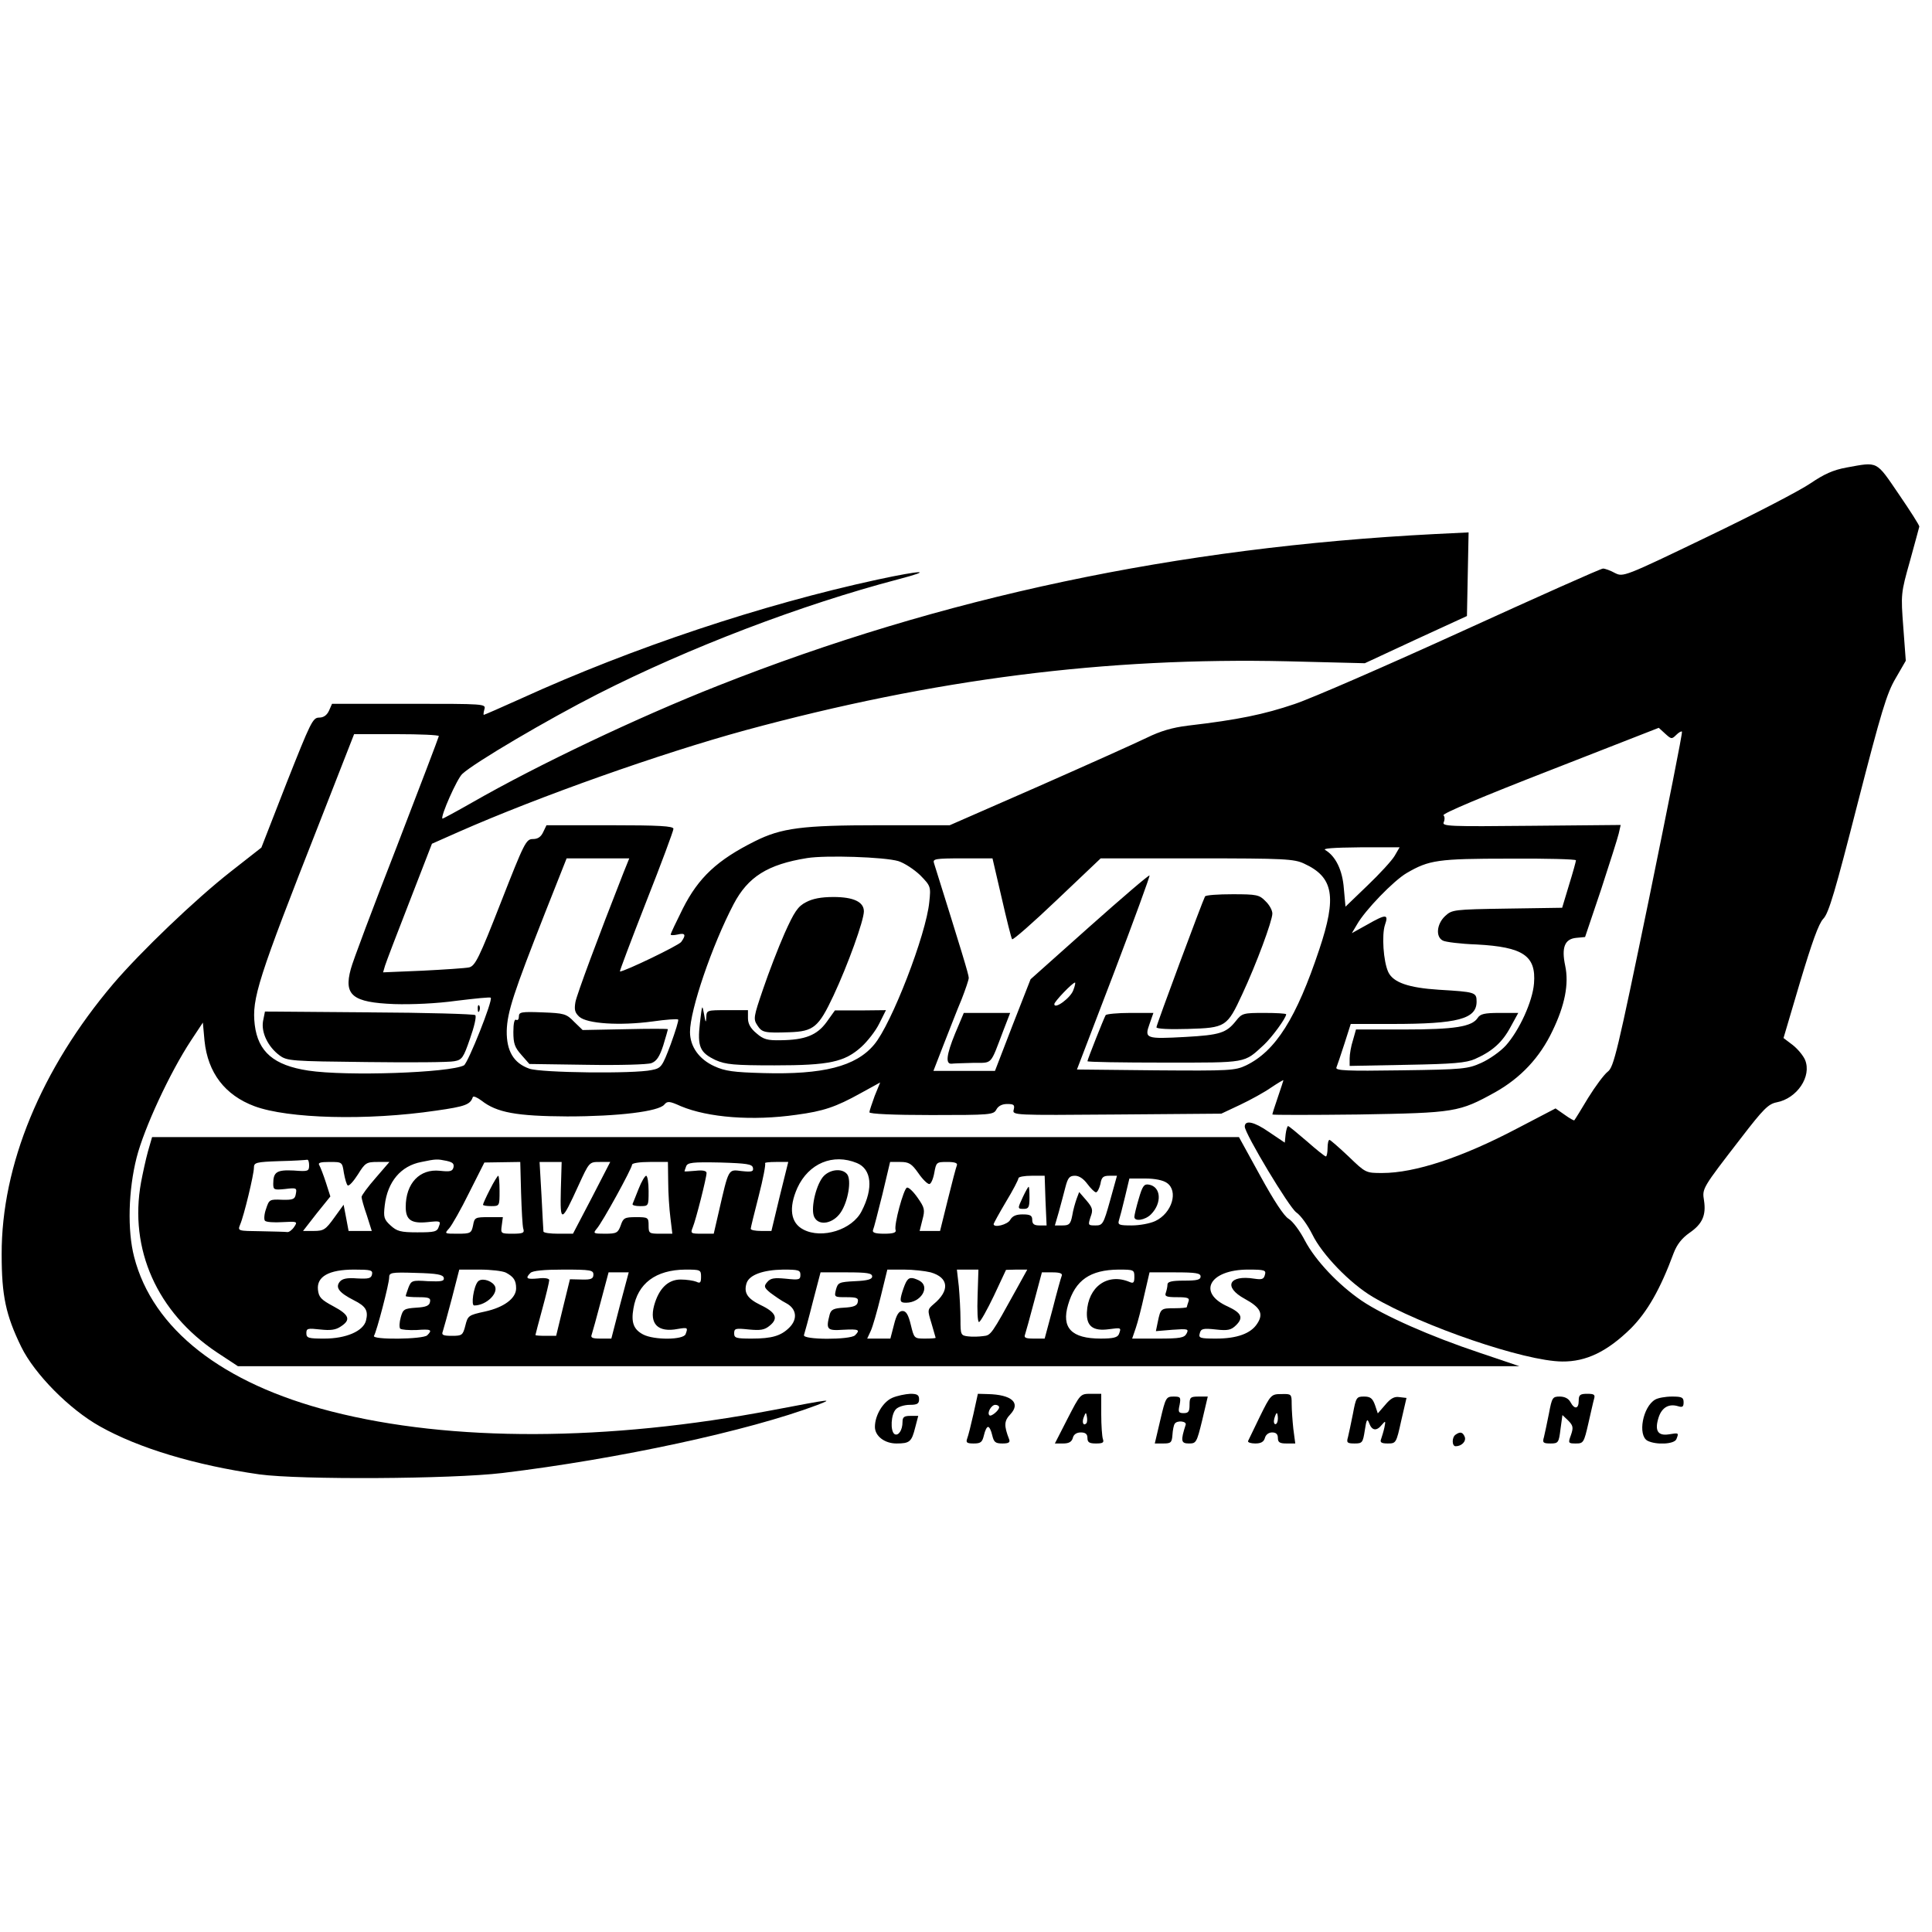
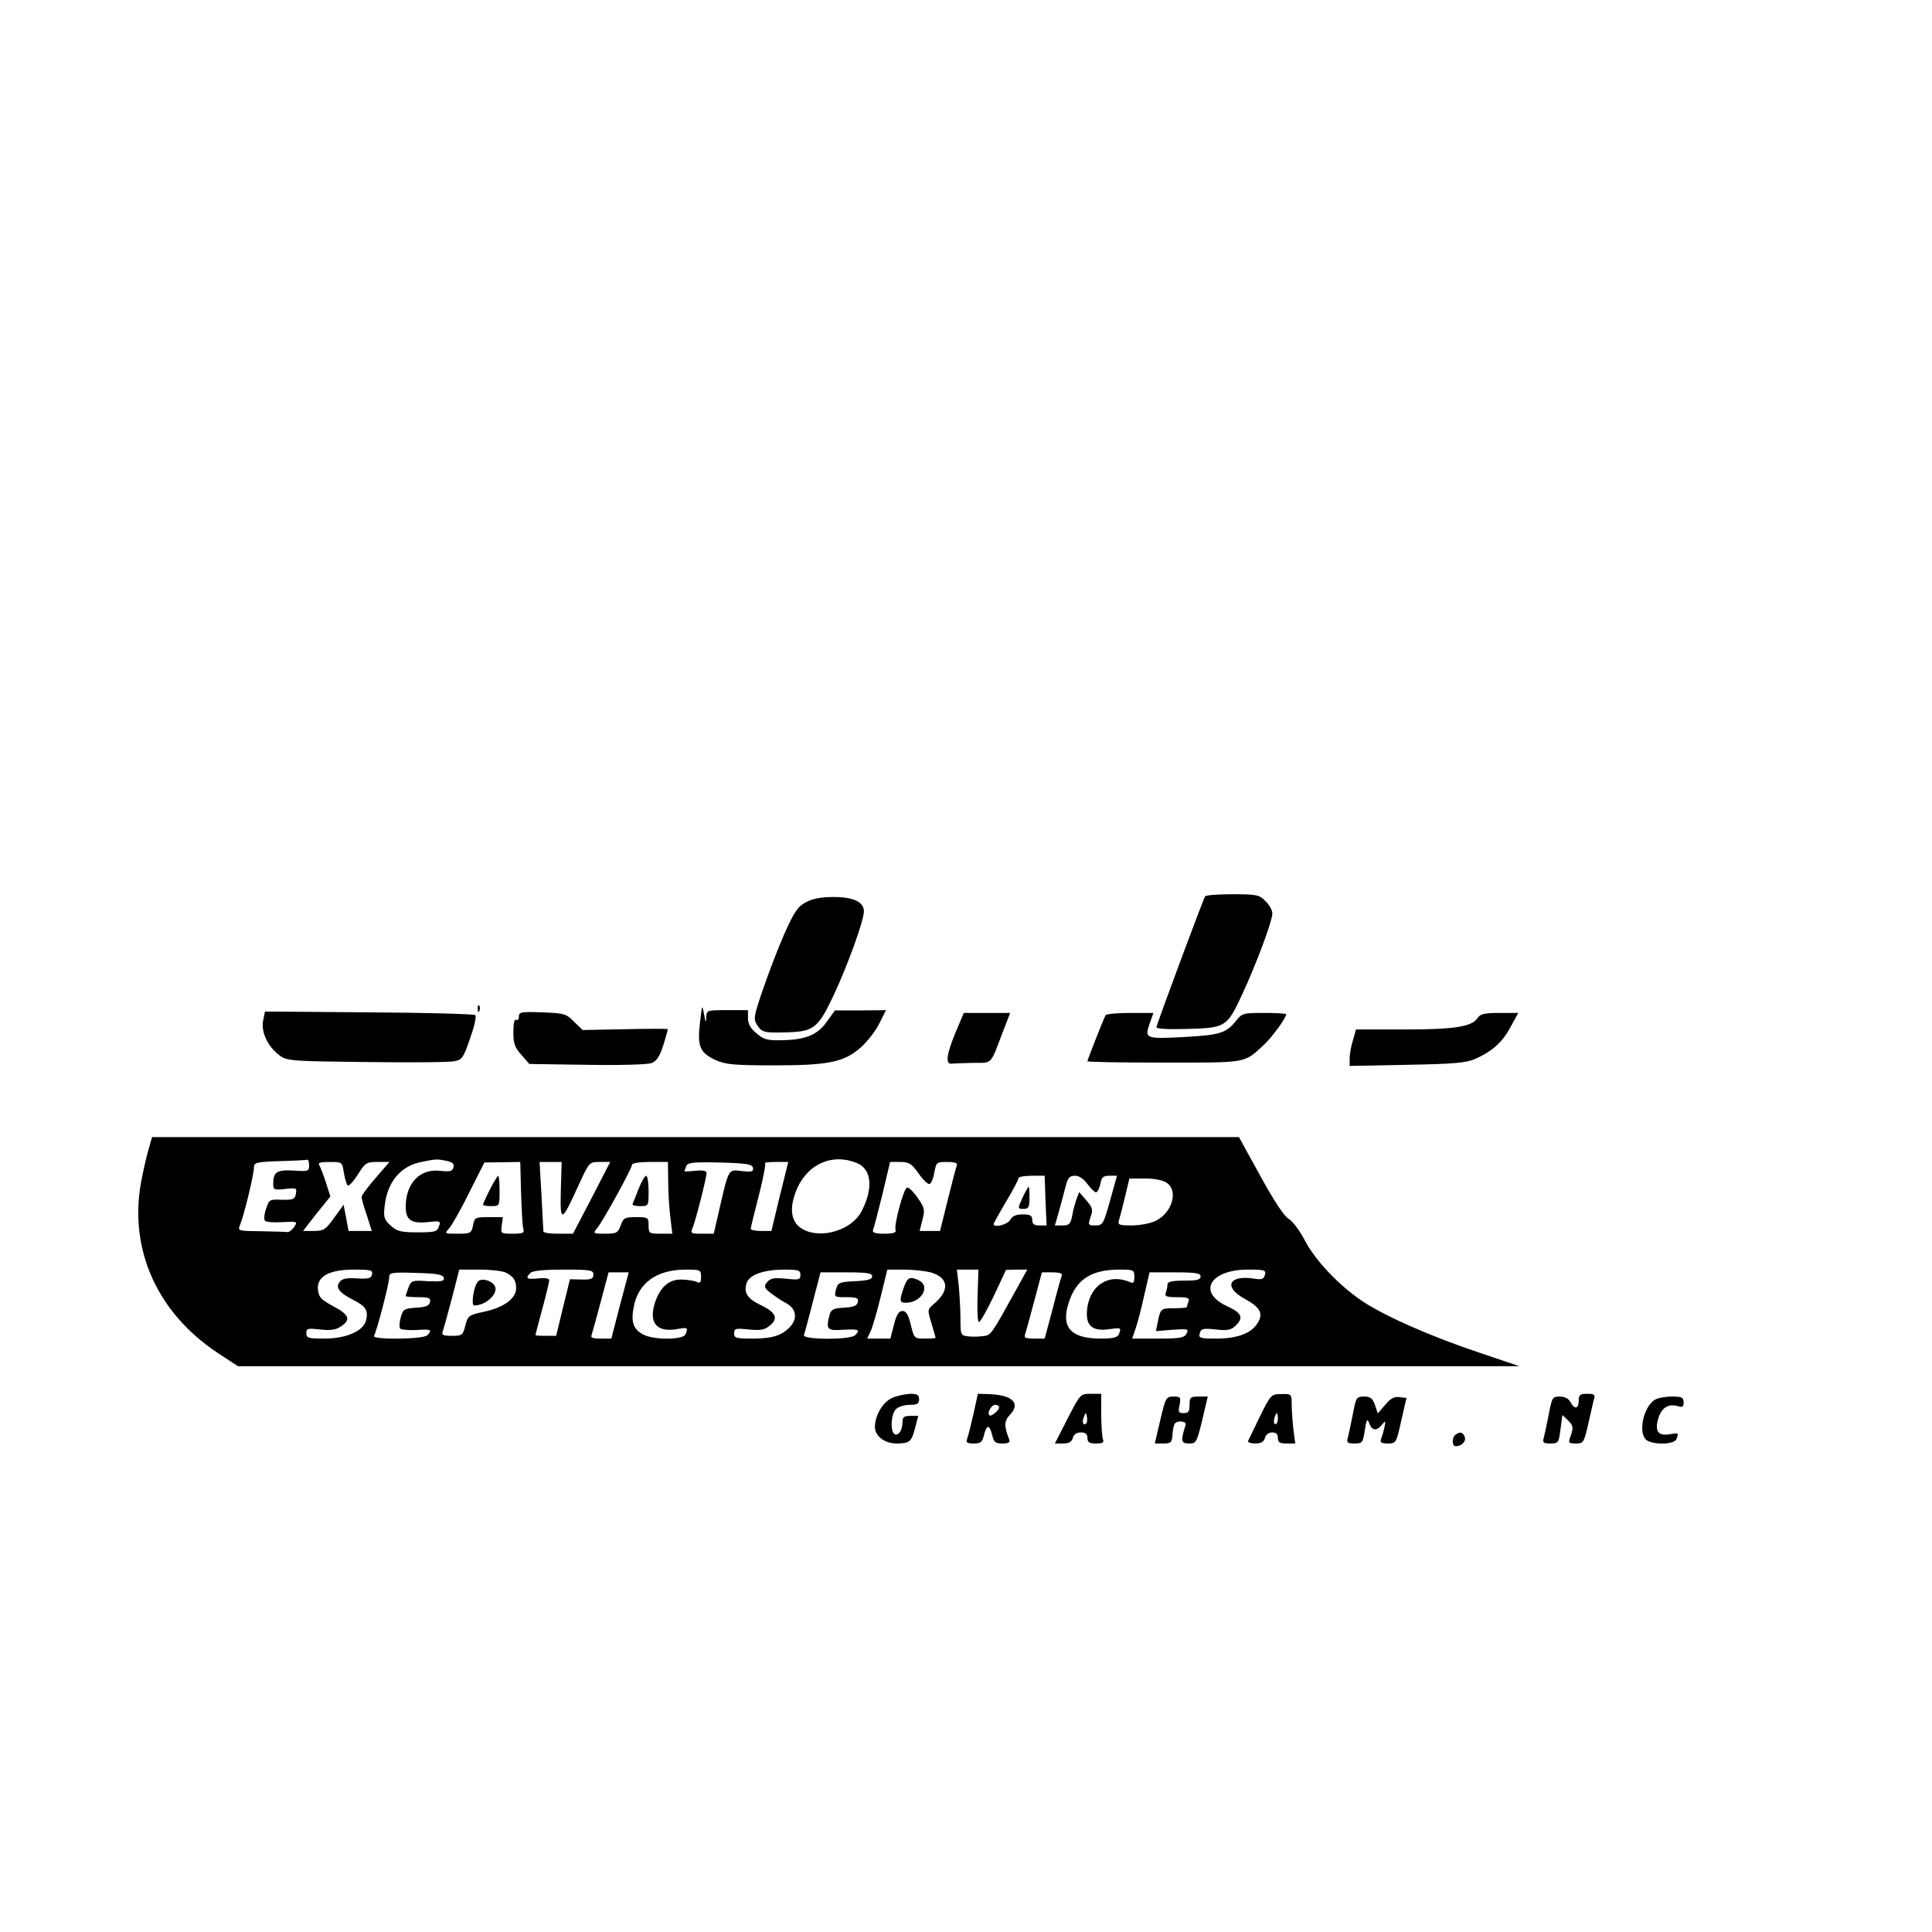
<svg xmlns="http://www.w3.org/2000/svg" version="1.0" width="700pt" height="700pt" viewBox="0 0 700 700" preserveAspectRatio="xMidYMid meet">
  <g transform="translate(0,700) scale(0.1,-0.1)" fill="#000000" stroke="none">
-     <path d="M6690 5306 c-49 -9 -81 -24 -130 -57 -36 -25 -203 -112 -372 -193 -305 -147 -307 -147 -337 -132 -16 9 -36 16 -43 16 -8 0 -236 -102 -508 -226 -272 -124 -547 -244 -610 -265 -109 -37 -204 -57 -385 -78 -58 -7 -101 -20 -150 -44 -39 -19 -215 -98 -392 -176 l-322 -141 -256 0 c-279 0 -354 -10 -450 -58 -136 -68 -204 -131 -261 -244 -24 -48 -44 -90 -44 -94 0 -3 11 -3 25 0 28 7 32 -1 13 -27 -10 -13 -205 -107 -222 -107 -2 0 41 114 95 252 55 139 99 258 99 265 0 10 -51 13 -230 13 l-230 0 -12 -25 c-8 -17 -19 -25 -37 -25 -25 0 -31 -12 -116 -229 -79 -202 -93 -230 -115 -236 -14 -3 -90 -8 -169 -12 l-143 -6 7 24 c4 13 44 118 89 233 l81 209 97 43 c293 129 731 284 1038 368 685 186 1307 265 1965 250 l280 -7 185 86 185 85 3 152 3 151 -123 -6 c-934 -48 -1784 -228 -2598 -550 -289 -114 -651 -286 -890 -423 -58 -33 -106 -59 -107 -58 -8 7 53 145 72 162 44 41 311 198 490 289 332 169 739 324 1089 416 134 35 88 34 -75 -1 -420 -91 -887 -247 -1289 -430 -73 -33 -135 -60 -137 -60 -2 0 -1 9 2 20 6 20 2 20 -273 20 l-279 0 -11 -25 c-8 -17 -20 -25 -36 -25 -23 0 -31 -18 -117 -235 l-92 -236 -111 -87 c-129 -101 -327 -291 -426 -407 -261 -308 -405 -657 -404 -980 0 -150 15 -220 71 -335 48 -98 174 -226 285 -288 140 -79 347 -141 578 -174 147 -20 695 -17 880 5 422 51 893 153 1140 246 62 24 56 23 -160 -18 -599 -114 -1165 -116 -1599 -5 -396 101 -648 299 -715 560 -25 96 -21 242 9 360 27 106 120 307 197 424 l43 65 6 -66 c12 -116 74 -197 181 -237 121 -45 408 -53 658 -16 106 15 124 22 133 49 2 5 16 -1 32 -13 55 -43 126 -56 310 -57 185 0 332 18 352 43 11 13 18 13 60 -6 98 -41 259 -54 419 -31 97 13 142 28 232 78 l71 39 -20 -49 c-10 -28 -19 -54 -19 -59 0 -6 87 -10 225 -10 214 0 225 1 235 20 7 13 21 20 39 20 24 0 28 -3 24 -20 -6 -21 -4 -21 373 -18 l379 3 68 32 c38 18 89 46 113 63 24 16 44 28 44 26 0 -1 -9 -29 -20 -61 -11 -32 -20 -60 -20 -63 0 -2 141 -2 313 0 350 6 363 8 495 81 92 52 161 125 207 222 45 93 60 170 46 236 -14 66 -2 97 40 101 l32 3 58 172 c31 95 60 186 64 203 l7 31 -325 -3 c-295 -3 -324 -2 -316 13 4 9 4 20 -1 25 -6 6 147 70 386 163 l394 154 23 -21 c22 -20 24 -21 40 -5 9 9 19 15 21 12 3 -2 -52 -276 -120 -609 -114 -552 -127 -607 -149 -623 -13 -10 -45 -53 -71 -95 -25 -42 -48 -79 -50 -81 -1 -2 -17 7 -35 20 l-33 23 -138 -72 c-201 -106 -372 -162 -490 -162 -59 0 -60 0 -122 60 -35 33 -66 60 -69 60 -4 0 -7 -13 -7 -30 0 -16 -3 -30 -6 -30 -4 0 -35 25 -69 55 -35 30 -65 55 -68 55 -3 0 -7 -14 -9 -30 l-3 -30 -58 39 c-53 37 -87 44 -87 19 0 -25 162 -295 187 -311 16 -11 41 -46 58 -80 35 -72 136 -177 219 -226 179 -106 550 -233 686 -234 87 -1 163 36 248 119 61 61 108 144 156 274 12 31 29 53 57 73 47 32 61 64 53 117 -7 44 -8 43 135 228 80 104 98 122 128 128 74 14 128 94 103 154 -7 16 -27 40 -45 54 l-33 25 60 203 c43 143 67 211 84 229 20 20 44 103 124 416 86 334 106 401 138 455 l37 64 -9 121 c-9 120 -9 123 24 240 18 65 33 121 34 125 1 4 -33 57 -74 117 -84 123 -74 118 -190 97z m-5100 -973 c0 -3 -69 -184 -153 -402 -85 -218 -160 -417 -166 -442 -26 -95 6 -121 157 -127 65 -2 154 2 226 12 66 8 122 14 124 11 9 -8 -82 -236 -97 -245 -52 -27 -425 -40 -564 -19 -125 19 -182 68 -194 166 -11 95 11 164 234 731 l126 322 154 0 c84 0 153 -3 153 -7z m3463 -434 c-10 -17 -54 -65 -98 -107 l-80 -77 -6 66 c-5 67 -30 117 -67 139 -12 6 27 9 126 10 l143 0 -18 -31z m-1798 -19 c22 -7 57 -30 79 -51 38 -39 39 -41 33 -97 -11 -117 -137 -443 -200 -517 -66 -79 -185 -109 -401 -103 -108 3 -139 7 -178 25 -55 25 -88 71 -88 124 0 80 80 314 158 463 52 99 123 144 266 167 68 11 281 4 331 -11z m-996 -42 c-94 -239 -168 -439 -174 -468 -5 -29 -2 -39 14 -54 28 -25 146 -33 265 -17 49 7 90 10 93 7 3 -2 -10 -43 -27 -90 -31 -82 -34 -86 -69 -93 -63 -14 -402 -10 -443 5 -57 20 -83 64 -82 137 2 69 25 138 139 428 l78 197 113 0 114 0 -21 -52z m1370 -90 c18 -79 35 -147 38 -151 3 -4 76 60 163 143 l158 150 348 0 c318 0 353 -2 389 -19 107 -49 119 -120 55 -311 -83 -249 -158 -368 -265 -420 -40 -19 -59 -20 -327 -18 l-286 3 134 350 c73 192 131 351 129 353 -2 3 -100 -81 -218 -186 l-213 -190 -65 -166 -64 -166 -112 0 -111 0 38 98 c21 53 49 126 64 161 14 36 26 71 26 78 0 12 -27 100 -126 416 -5 15 4 17 104 17 l108 0 33 -142z m2081 135 c0 -4 -11 -44 -25 -89 l-25 -83 -199 -3 c-195 -3 -200 -4 -225 -27 -31 -29 -35 -76 -8 -89 9 -5 64 -12 122 -14 169 -9 216 -41 208 -141 -5 -65 -53 -170 -102 -225 -20 -22 -60 -50 -89 -63 -49 -22 -65 -24 -291 -27 -196 -3 -238 -1 -234 10 3 7 16 46 29 86 l23 72 150 0 c238 0 306 18 306 81 0 34 -5 35 -137 43 -109 7 -165 26 -183 64 -18 39 -24 135 -12 171 14 40 4 40 -66 0 l-54 -30 19 32 c29 51 132 158 180 186 81 47 112 52 371 52 133 1 242 -2 242 -6z m-1821 -470 c-9 -28 -69 -72 -69 -51 0 9 66 78 75 78 2 0 0 -12 -6 -27z" />
    <path d="M1731 3344 c0 -11 3 -14 6 -6 3 7 2 16 -1 19 -3 4 -6 -2 -5 -13z" />
    <path d="M953 3300 c-7 -41 18 -93 60 -124 27 -20 43 -21 315 -24 158 -2 301 -1 318 3 28 5 33 12 57 82 15 42 24 80 19 85 -4 4 -177 9 -385 10 l-377 3 -7 -35z" />
    <path d="M2920 3731 c-29 -15 -42 -34 -77 -112 -23 -52 -58 -143 -78 -202 -35 -102 -36 -109 -21 -132 17 -26 25 -28 116 -25 88 3 106 18 160 133 52 111 110 272 110 305 0 34 -37 52 -110 52 -45 0 -76 -6 -100 -19z" />
    <path d="M2536 3294 c-10 -87 0 -108 57 -135 36 -16 67 -19 213 -19 199 0 254 12 315 67 22 20 52 58 65 85 l24 48 -92 -1 -93 0 -30 -42 c-35 -48 -78 -65 -167 -66 -47 -1 -62 3 -87 25 -22 18 -31 35 -31 55 l0 29 -75 0 c-75 0 -75 0 -76 -27 -1 -21 -3 -18 -8 12 -7 38 -7 36 -15 -31z" />
    <path d="M1880 3317 c0 -10 -4 -15 -10 -12 -6 4 -10 -13 -10 -44 0 -42 5 -56 29 -83 l29 -33 209 -3 c118 -2 219 1 233 6 19 7 30 24 43 64 9 30 17 57 17 59 0 2 -70 2 -155 0 l-154 -3 -31 30 c-28 29 -36 31 -115 34 -77 3 -85 1 -85 -15z" />
    <path d="M4366 3752 c-8 -14 -176 -465 -176 -474 0 -6 48 -8 114 -6 137 4 142 7 197 126 51 109 109 266 109 292 0 12 -11 32 -25 45 -22 23 -32 25 -119 25 -52 0 -97 -3 -100 -8z" />
    <path d="M3460 3254 c-31 -76 -35 -110 -12 -108 6 1 41 2 77 3 73 1 61 -12 111 119 l24 62 -84 0 -84 0 -32 -76z" />
    <path d="M4006 3322 c-6 -10 -66 -161 -66 -167 0 -3 125 -5 278 -5 304 0 288 -3 361 64 30 28 81 98 81 111 0 3 -36 5 -79 5 -76 0 -81 -1 -103 -29 -35 -44 -59 -51 -182 -58 -145 -8 -150 -6 -131 47 l14 40 -84 0 c-46 0 -86 -4 -89 -8z" />
    <path d="M5354 3312 c-21 -32 -83 -42 -266 -42 l-175 0 -11 -39 c-7 -21 -12 -51 -12 -66 l0 -27 208 4 c168 3 214 7 246 21 63 28 99 60 129 116 l28 51 -68 0 c-55 0 -70 -4 -79 -18z" />
    <path d="M536 2828 c-8 -29 -19 -80 -25 -112 -44 -242 58 -471 275 -616 l76 -50 2321 0 2322 0 -145 49 c-177 59 -346 134 -426 188 -85 58 -168 146 -206 218 -18 35 -44 70 -59 79 -17 10 -53 65 -103 156 l-77 140 -1969 0 -1969 0 -15 -52z m584 -50 c0 -22 -4 -23 -56 -19 -61 3 -74 -5 -74 -48 0 -22 3 -23 43 -19 41 5 43 4 39 -17 -3 -20 -10 -23 -50 -22 -45 2 -47 1 -58 -33 -7 -19 -8 -39 -4 -43 4 -5 33 -7 64 -5 53 3 55 2 42 -17 -7 -11 -19 -20 -25 -19 -6 1 -49 2 -96 3 -84 1 -84 1 -75 24 14 32 50 182 50 206 0 19 7 21 93 24 50 1 95 4 100 5 4 1 7 -8 7 -20z m498 16 c22 -5 28 -10 25 -24 -4 -14 -12 -16 -49 -12 -73 8 -124 -45 -124 -131 0 -47 20 -61 79 -55 47 5 49 4 41 -16 -6 -19 -15 -21 -78 -21 -61 0 -74 4 -97 25 -24 22 -26 30 -21 73 10 85 58 143 133 157 53 11 57 11 91 4z m1487 -8 c53 -22 60 -91 17 -174 -34 -68 -144 -102 -211 -67 -47 24 -54 79 -22 151 41 89 129 126 216 90z m-1859 -36 c4 -22 10 -43 14 -45 5 -3 21 15 37 40 26 42 31 45 71 45 l43 0 -50 -58 c-28 -32 -51 -63 -51 -69 0 -5 8 -35 19 -66 l18 -57 -42 0 -42 0 -9 48 -9 47 -34 -47 c-31 -43 -38 -48 -74 -48 l-39 0 49 63 50 62 -16 50 c-9 28 -20 56 -24 63 -6 9 3 12 37 12 46 0 46 0 52 -40z m642 -73 c2 -61 5 -120 8 -129 5 -15 -1 -18 -39 -18 -43 0 -43 1 -39 30 l4 30 -51 0 c-49 0 -52 -1 -57 -30 -6 -28 -9 -30 -56 -30 -48 0 -48 0 -31 19 10 11 43 69 73 130 l55 109 65 1 65 1 3 -113z m144 11 c-3 -121 2 -119 64 17 39 85 39 85 77 85 l38 0 -67 -130 -68 -130 -53 0 c-29 0 -53 3 -54 8 0 4 -4 62 -7 130 l-7 122 40 0 40 0 -3 -102z m389 30 c0 -40 4 -99 8 -130 l7 -58 -43 0 c-41 0 -43 1 -43 30 0 29 -2 30 -46 30 -41 0 -46 -3 -55 -30 -10 -27 -15 -30 -57 -30 -42 0 -44 1 -30 18 20 22 128 219 128 232 0 6 29 10 65 10 l65 0 1 -72z m307 51 c3 -14 -4 -16 -41 -12 -49 6 -46 12 -83 -149 l-18 -78 -43 0 c-40 0 -42 1 -33 23 11 26 50 180 50 197 0 8 -14 11 -40 8 -22 -2 -40 -3 -40 -2 0 1 3 10 6 18 5 14 23 16 123 14 98 -3 116 -6 119 -19z m97 -104 l-30 -125 -37 0 c-21 0 -38 3 -38 8 0 4 13 57 29 119 16 62 26 115 23 118 -3 3 15 5 39 5 l45 0 -31 -125z m502 85 c15 -22 33 -40 40 -40 6 0 14 18 18 40 7 39 8 40 47 40 28 0 38 -4 35 -12 -3 -7 -18 -64 -33 -125 l-28 -113 -37 0 -37 0 10 40 c10 37 8 44 -17 80 -16 23 -33 39 -39 37 -12 -4 -48 -136 -41 -154 3 -9 -9 -13 -41 -13 -33 0 -44 4 -41 13 3 6 18 65 34 129 l28 118 37 0 c31 0 41 -6 65 -40z m461 -100 l4 -90 -26 0 c-19 0 -26 5 -26 20 0 16 -7 20 -35 20 -24 0 -37 -6 -45 -20 -9 -17 -60 -30 -60 -15 0 2 20 39 45 81 25 41 45 80 45 85 0 5 21 9 48 9 l47 0 3 -90z m152 60 c12 -16 26 -30 31 -30 5 0 12 14 16 30 4 25 10 30 33 30 l27 0 -25 -90 c-24 -86 -27 -90 -53 -90 -27 0 -27 1 -18 30 10 26 8 34 -15 61 l-26 30 -9 -24 c-5 -14 -13 -41 -16 -61 -6 -31 -11 -36 -35 -36 l-28 0 14 48 c7 26 18 66 24 90 9 35 15 42 35 42 15 0 31 -11 45 -30z m288 4 c42 -29 19 -109 -42 -138 -19 -9 -57 -16 -86 -16 -44 0 -51 2 -46 18 3 9 13 47 22 85 l16 67 57 0 c35 0 65 -6 79 -16z m-2880 -331 c-3 -15 -12 -17 -54 -15 -37 3 -54 -1 -63 -12 -17 -21 -2 -40 51 -67 44 -22 53 -38 44 -74 -10 -38 -72 -65 -151 -65 -58 0 -65 2 -65 20 0 17 5 18 50 13 37 -4 56 -2 75 11 37 24 31 42 -27 73 -45 24 -53 33 -56 60 -5 48 40 73 131 73 60 0 68 -2 65 -17z m485 6 c28 -15 37 -28 37 -57 0 -36 -44 -69 -113 -84 -60 -13 -62 -15 -71 -51 -9 -35 -12 -37 -49 -37 -31 0 -38 3 -33 15 3 9 18 63 33 120 l27 105 74 0 c40 0 83 -5 95 -11z m317 -7 c0 -15 -8 -19 -42 -18 l-43 1 -25 -102 -25 -103 -37 0 c-21 0 -38 1 -38 3 0 1 11 44 25 95 14 51 25 98 25 104 0 6 -17 9 -40 6 -42 -4 -48 0 -28 20 8 8 49 12 120 12 98 0 108 -2 108 -18z m390 -8 c0 -21 -3 -25 -17 -18 -10 4 -35 8 -57 8 -46 0 -79 -33 -96 -94 -18 -67 14 -99 86 -85 36 6 37 5 28 -19 -8 -21 -114 -22 -154 -1 -34 18 -44 43 -35 94 15 91 81 140 188 141 55 0 57 -1 57 -26z m360 7 c0 -18 -5 -19 -53 -14 -42 4 -55 2 -67 -12 -13 -15 -12 -20 11 -39 15 -11 40 -29 58 -38 37 -20 42 -57 11 -88 -30 -30 -63 -40 -136 -40 -57 0 -64 2 -64 19 0 18 5 19 53 14 42 -4 57 -2 76 14 32 26 23 48 -34 75 -47 23 -61 44 -50 79 10 30 60 48 133 49 55 0 62 -2 62 -19z m472 9 c66 -19 70 -66 11 -115 -23 -20 -23 -21 -8 -70 8 -27 15 -51 15 -52 0 -2 -18 -3 -39 -3 -39 0 -39 1 -51 50 -9 37 -17 50 -30 50 -13 0 -22 -13 -31 -50 l-13 -50 -42 0 -42 0 13 28 c7 15 23 71 36 124 l24 98 60 0 c33 0 77 -5 97 -10z m170 -85 c-2 -54 0 -95 5 -95 5 0 29 43 54 95 l44 94 38 1 39 0 -37 -67 c-94 -170 -94 -171 -123 -174 -15 -2 -39 -3 -54 -1 -27 3 -28 6 -28 61 0 32 -3 86 -6 120 l-7 61 39 0 39 0 -3 -95z m568 69 c0 -21 -3 -25 -17 -19 -80 34 -151 -17 -155 -110 -2 -50 22 -69 80 -61 45 6 45 6 36 -18 -5 -12 -21 -16 -66 -16 -106 0 -143 39 -118 123 26 89 80 126 183 127 55 0 57 -1 57 -26z m473 7 c-4 -16 -11 -18 -38 -14 -93 15 -114 -30 -35 -73 57 -31 69 -54 45 -90 -23 -36 -74 -54 -149 -54 -58 0 -64 2 -59 19 4 17 12 19 58 14 44 -5 56 -2 74 16 27 27 19 44 -30 67 -113 50 -67 134 73 134 60 0 66 -2 61 -19z m-2975 -11 c2 -12 -8 -14 -58 -12 -57 4 -60 2 -70 -23 -5 -14 -10 -28 -10 -31 0 -2 21 -4 46 -4 38 0 45 -3 42 -17 -2 -14 -15 -19 -50 -21 -44 -3 -48 -6 -56 -35 -5 -18 -6 -36 -2 -41 5 -4 31 -6 59 -5 53 4 59 1 39 -19 -15 -15 -202 -17 -193 -2 10 16 55 189 55 211 0 18 6 20 97 17 77 -2 98 -6 101 -18z m638 -100 l-31 -120 -39 0 c-30 0 -37 3 -32 15 3 9 18 63 33 120 l28 105 36 0 37 0 -32 -120z m914 105 c0 -10 -16 -15 -62 -17 -58 -3 -62 -5 -69 -30 -7 -28 -6 -28 38 -28 37 0 44 -3 41 -17 -2 -14 -15 -19 -50 -21 -38 -2 -47 -7 -52 -25 -14 -54 -10 -59 49 -55 57 3 63 0 43 -20 -17 -17 -192 -17 -185 1 2 6 17 60 32 120 l28 107 94 0 c75 0 93 -3 93 -15z m687 3 c-3 -7 -18 -61 -33 -120 l-29 -108 -39 0 c-30 0 -37 3 -32 15 3 9 18 63 33 120 l28 105 38 0 c27 0 37 -4 34 -12z m503 -3 c0 -12 -13 -15 -60 -15 -45 0 -60 -4 -60 -14 0 -8 -3 -21 -6 -30 -5 -13 2 -16 41 -16 39 0 46 -3 41 -16 -3 -9 -6 -18 -6 -20 0 -2 -20 -4 -44 -4 -50 0 -51 -1 -61 -49 l-7 -34 60 5 c56 4 60 3 51 -14 -8 -15 -23 -18 -103 -18 l-94 0 13 38 c7 20 21 74 31 120 l19 82 92 0 c76 0 93 -3 93 -15z" />
-     <path d="M2981 2735 c-27 -35 -45 -120 -30 -146 17 -32 68 -22 95 18 27 40 40 118 23 139 -19 23 -65 17 -88 -11z" />
    <path d="M1775 2690 c-14 -27 -25 -52 -25 -55 0 -3 14 -5 30 -5 30 0 30 1 30 55 0 30 -2 55 -5 55 -2 0 -16 -22 -30 -50z" />
    <path d="M2314 2693 c-11 -27 -20 -51 -22 -55 -2 -5 10 -8 27 -8 31 0 31 0 31 55 0 30 -4 55 -9 55 -4 0 -17 -21 -27 -47z" />
    <path d="M3707 2665 c-21 -45 -21 -45 3 -45 17 0 20 7 20 40 0 22 -1 40 -3 40 -2 0 -11 -16 -20 -35z" />
-     <path d="M4126 2657 c-9 -30 -16 -60 -16 -66 0 -18 39 -12 60 9 41 41 37 101 -8 108 -17 3 -23 -6 -36 -51z" />
    <path d="M1731 2356 c-15 -18 -25 -86 -13 -86 46 0 94 49 72 75 -15 18 -48 25 -59 11z" />
    <path d="M3282 2353 c-5 -10 -12 -30 -16 -45 -6 -24 -3 -28 17 -28 54 0 89 58 48 80 -28 14 -39 13 -49 -7z" />
    <path d="M3232 1935 c-33 -15 -62 -63 -62 -105 0 -33 35 -60 78 -60 48 0 55 6 68 58 l11 42 -28 0 c-23 0 -29 -4 -29 -22 0 -30 -15 -52 -29 -44 -16 11 -13 72 5 90 8 9 31 16 50 16 27 0 34 4 34 20 0 16 -7 20 -32 20 -18 -1 -48 -7 -66 -15z" />
    <path d="M3527 1877 c-9 -40 -19 -80 -23 -90 -5 -14 0 -17 24 -17 26 0 31 5 37 30 4 17 10 30 15 30 5 0 11 -13 15 -30 6 -25 11 -30 37 -30 23 0 29 4 24 16 -19 49 -18 66 5 90 38 41 5 71 -82 73 l-36 1 -16 -73z m93 24 c0 -11 -29 -35 -35 -29 -10 9 7 38 21 38 8 0 14 -4 14 -9z" />
    <path d="M3868 1860 l-46 -90 30 0 c21 0 31 6 35 20 3 13 14 20 29 20 17 0 24 -6 24 -20 0 -16 7 -20 31 -20 24 0 30 3 25 16 -3 9 -6 49 -6 90 l0 74 -38 0 c-38 0 -38 -1 -84 -90z m68 -17 c-11 -11 -17 4 -9 23 7 18 8 18 11 1 2 -10 1 -21 -2 -24z" />
    <path d="M4565 1868 c-22 -45 -41 -85 -43 -89 -2 -5 10 -9 26 -9 21 0 31 6 35 20 3 12 14 20 26 20 14 0 21 -6 21 -20 0 -16 7 -20 31 -20 l32 0 -7 53 c-3 28 -6 69 -6 90 0 36 -1 37 -37 36 -37 0 -39 -2 -78 -81z m65 -8 c0 -11 -4 -20 -9 -20 -5 0 -7 9 -4 20 3 11 7 20 9 20 2 0 4 -9 4 -20z" />
    <path d="M5720 1925 c0 -30 -15 -33 -30 -5 -7 13 -21 20 -39 20 -26 0 -28 -4 -39 -62 -7 -35 -15 -73 -18 -85 -6 -20 -3 -23 24 -23 28 0 30 3 36 52 l7 51 21 -20 c18 -18 19 -26 10 -52 -11 -30 -10 -31 18 -31 27 0 29 3 45 73 9 39 18 80 21 90 4 14 -1 17 -25 17 -26 0 -31 -4 -31 -25z" />
    <path d="M4204 1855 l-20 -85 31 0 c27 0 31 3 33 31 1 18 5 36 8 40 8 14 44 10 40 -3 -19 -59 -17 -68 12 -68 26 0 28 3 48 85 l20 85 -33 0 c-30 0 -33 -3 -33 -30 0 -24 -4 -30 -21 -30 -19 0 -21 4 -15 30 5 28 3 30 -22 30 -27 0 -29 -4 -48 -85z" />
    <path d="M4902 1878 c-7 -35 -15 -73 -18 -85 -6 -20 -3 -23 24 -23 28 0 30 3 37 48 6 40 9 44 16 25 10 -27 27 -29 46 -5 13 15 14 15 9 -10 -3 -14 -9 -33 -12 -42 -5 -12 1 -16 24 -16 30 0 31 1 49 83 l19 82 -26 3 c-18 3 -32 -5 -51 -28 l-27 -31 -10 30 c-9 25 -17 31 -40 31 -27 0 -29 -3 -40 -62z" />
    <path d="M5997 1929 c-45 -26 -64 -129 -28 -149 31 -16 98 -13 105 6 9 23 9 23 -28 17 -40 -6 -52 14 -36 63 12 35 37 49 70 39 16 -5 20 -2 20 14 0 18 -6 21 -42 21 -24 0 -51 -5 -61 -11z" />
    <path d="M5274 1802 c-14 -9 -14 -42 0 -42 22 0 39 18 33 34 -7 17 -16 20 -33 8z" />
  </g>
</svg>